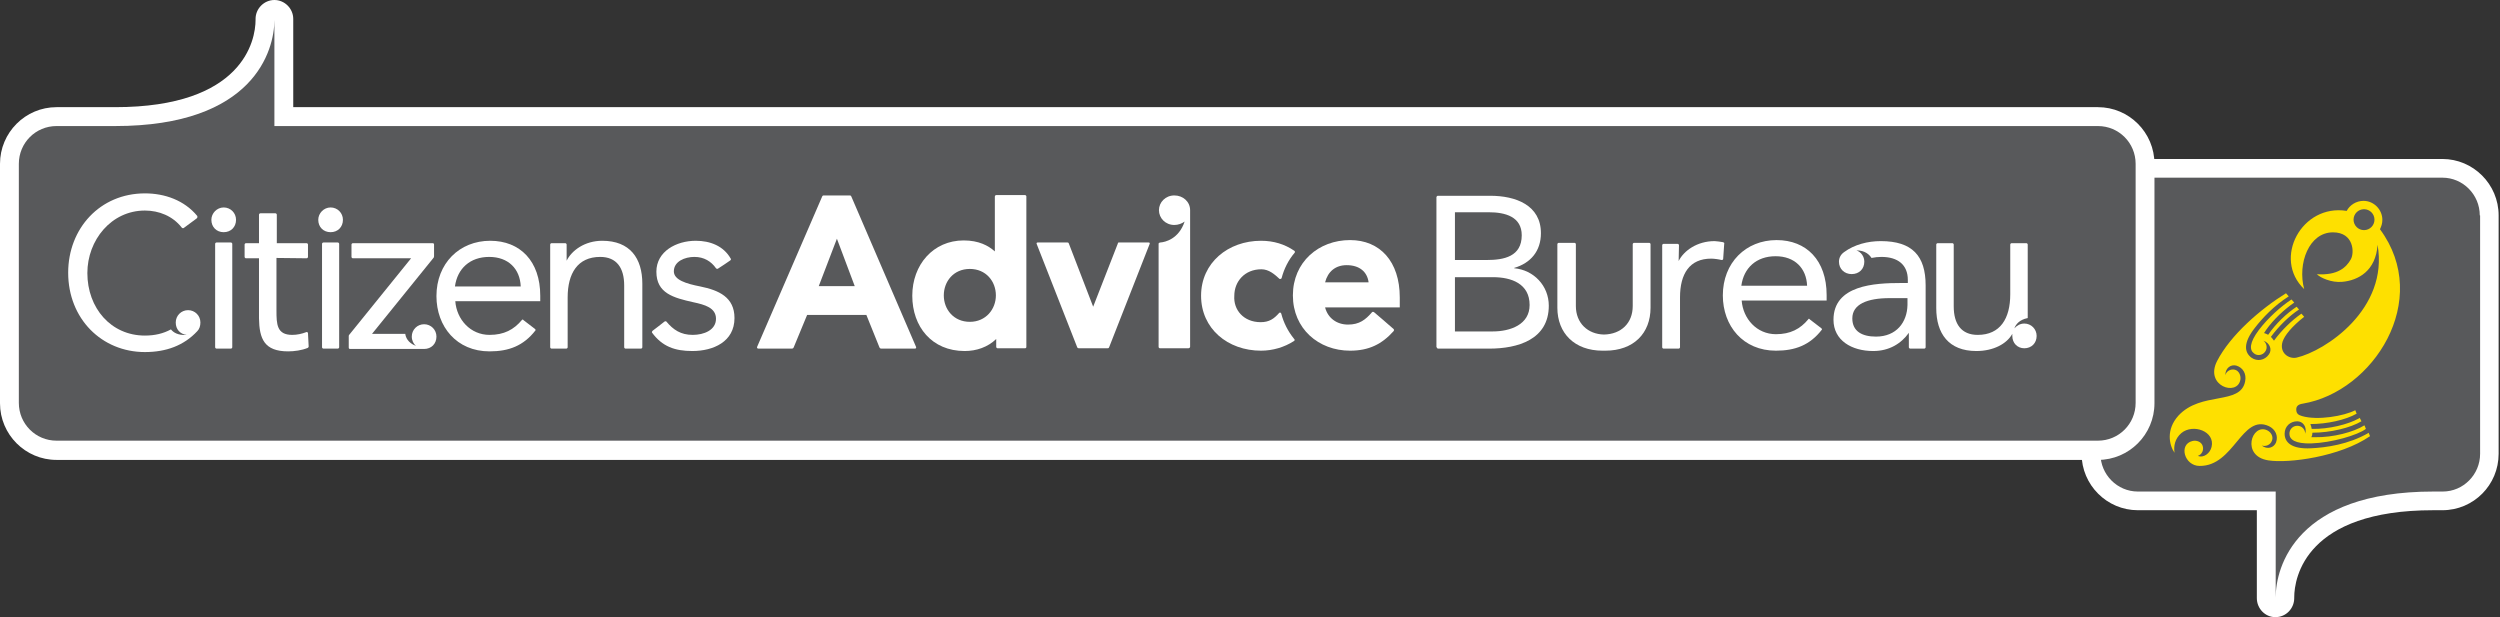
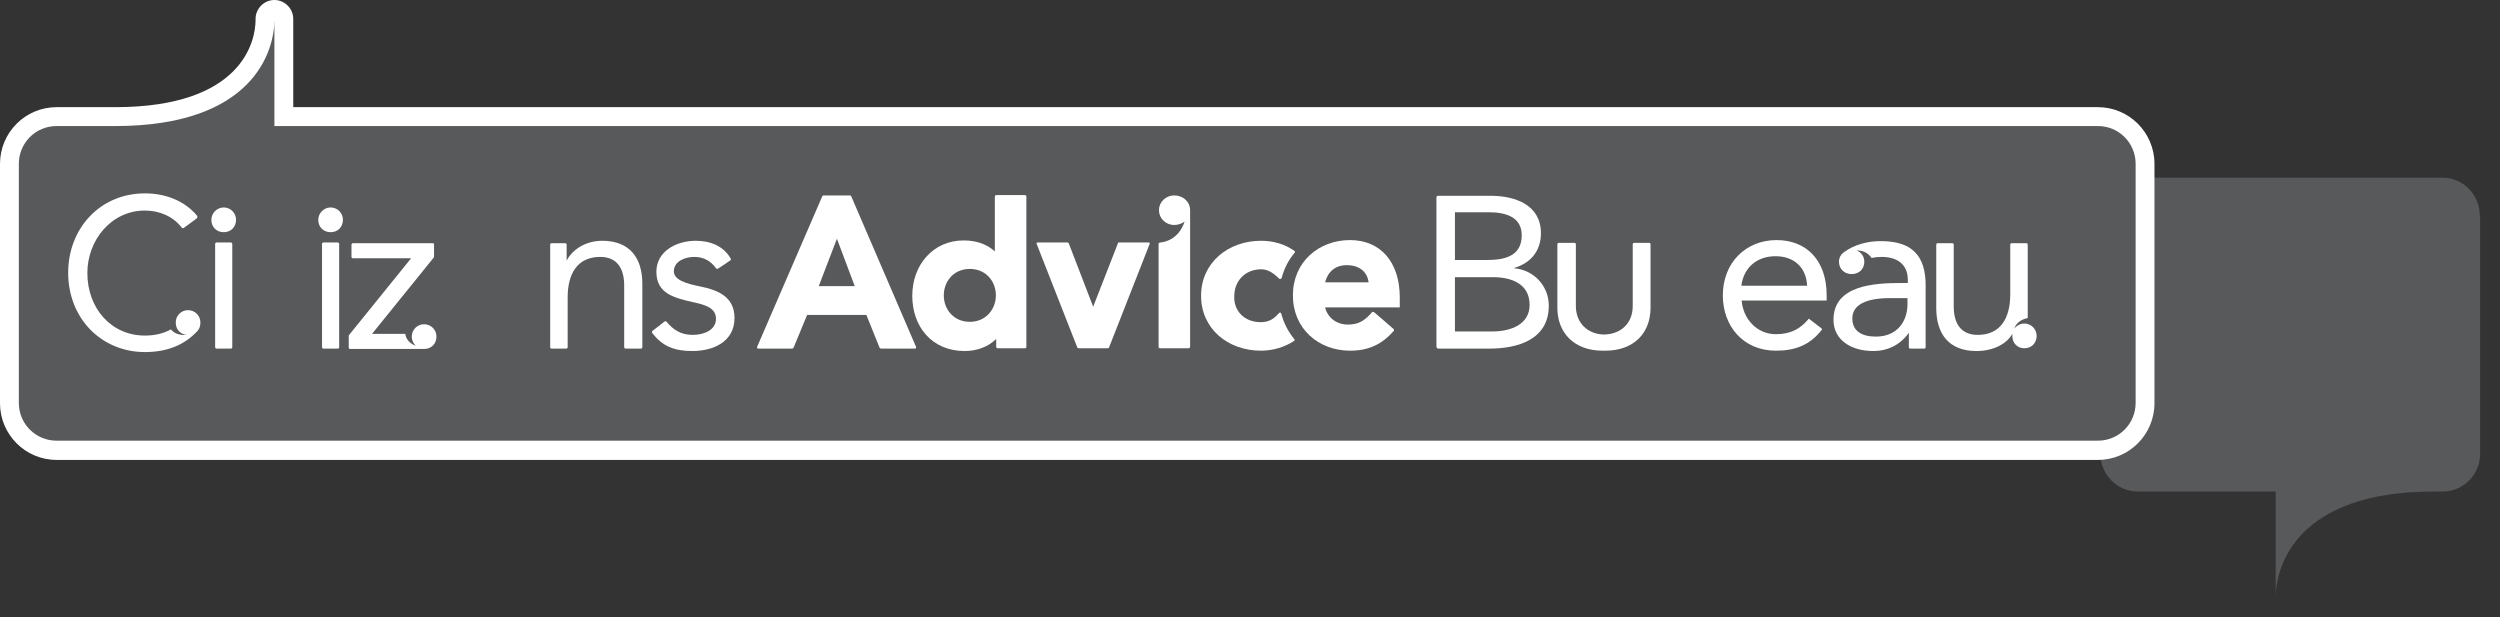
<svg xmlns="http://www.w3.org/2000/svg" width="239px" height="59px" viewBox="0 0 239 59" version="1.1">
  <rect x="0" y="0" width="239" height="59" fill="#333333" stroke="none" />
  <title>E86952CB-C70B-4305-A9B2-58BD849F98E0</title>
  <desc>Created with sketchtool.</desc>
  <defs />
  <g id="DESKTOP" stroke="none" stroke-width="1" fill="none" fill-rule="evenodd">
    <g id="CAB-77-TOPIC-&amp;-LEGAL-DETAILS" transform="translate(-130, -8)" fill-rule="nonzero">
      <g id="Group-16" transform="translate(0, -2)">
        <g id="LOGO-hor" transform="translate(130, 10)">
          <g id="Group-32" transform="translate(199, 15)">
            <g id="Group-29">
-               <path d="M20.328,42.18 C20.328,43.173 19.541,44 18.525,44 C17.541,44 16.754,43.173 16.754,42.18 L16.754,33.777 L5.377,33.777 C2.426,33.777 0,31.362 0,28.385 L0,5.591 C0,2.614 2.393,0.198 5.377,0.198 L34.492,0.198 C37.443,0.198 39.869,2.614 39.869,5.591 L39.869,28.385 C39.869,31.362 37.475,33.777 34.492,33.777 L33.607,33.777 C21.475,33.777 20.328,40.162 20.328,42.114 L20.328,42.18 Z" id="Shape" fill="#FFFFFF" />
              <path d="M38.066,5.591 C38.066,3.606 36.459,1.985 34.492,1.985 L5.377,1.985 C3.41,1.985 1.803,3.606 1.803,5.591 L1.803,28.385 C1.803,30.37 3.41,31.991 5.377,31.991 L18.557,31.991 L18.557,42.114 C18.557,39.203 20.492,31.991 33.639,31.991 L34.525,31.991 C36.492,31.991 38.098,30.37 38.098,28.385 L38.098,5.591 L38.066,5.591 Z" id="Shape" fill="#58595B" />
            </g>
-             <path d="M25.344,5.161 C25.639,4.598 26.262,4.202 26.951,4.202 C27.934,4.202 28.754,5.029 28.754,6.021 C28.754,6.352 28.656,6.65 28.525,6.914 C33.541,13.696 27.869,22.463 21.148,23.588 C20.689,23.654 20.492,23.853 20.525,24.217 C20.557,24.58 20.754,24.68 21.082,24.779 C22.557,25.209 25.082,24.779 26.164,24.217 L26.295,24.547 C25.246,25.143 23.475,25.54 21.869,25.54 C21.934,25.672 21.967,25.838 22,26.003 C23.639,26.036 25.475,25.573 26.492,25.011 L26.59,24.944 L26.754,25.275 C25.705,25.904 23.77,26.367 22.066,26.367 C22.066,26.532 22.033,26.665 21.967,26.797 L22.328,26.797 C24.033,26.83 26.033,26.301 27.016,25.672 L27.049,25.672 L27.18,26.003 C26.393,26.598 23.934,27.326 21.934,27.392 C20.426,27.426 19.869,27.029 19.869,26.466 C19.869,26.036 20.197,25.705 20.623,25.705 C21.049,25.705 21.377,26.036 21.377,26.466 C21.574,25.805 21.148,25.275 20.623,25.275 C19.934,25.275 19.41,25.771 19.41,26.466 C19.41,27.26 20.033,27.955 21.934,27.856 C23.377,27.789 25.508,27.492 27.41,26.4 L27.443,26.367 L27.574,26.698 C24.689,28.683 19.77,29.311 17.869,29.014 C15.213,28.617 16.262,25.441 17.738,26.135 C18.098,26.301 18.361,26.731 18.197,27.128 C18.066,27.525 17.607,27.723 17.213,27.591 C17.77,28.021 18.393,27.789 18.59,27.293 C18.82,26.665 18.525,26.036 17.902,25.738 C15.311,24.547 14.59,29.576 11.279,29.543 C9.836,29.543 9.246,27.492 10.59,27.161 C10.984,27.062 11.443,27.227 11.574,27.624 C11.705,28.021 11.508,28.451 11.115,28.583 C11.672,28.815 12.295,28.319 12.426,27.723 C12.787,26.235 10.656,25.474 9.541,26.4 C8.918,26.929 8.787,27.657 8.885,28.286 C8.361,27.525 8.066,26.069 9.246,24.746 C11.443,22.364 15.213,23.786 15.639,21.438 C15.77,20.743 15.443,20.147 14.787,19.949 C14.262,19.817 13.738,20.18 13.738,20.875 C13.836,20.478 14.262,20.247 14.656,20.346 C15.049,20.445 15.246,20.908 15.18,21.305 C14.885,22.926 11.738,21.901 12.951,19.519 C14.23,17.038 17.082,14.556 19.541,13.035 L19.803,13.332 C18.393,14.226 17.311,15.383 16.59,16.31 C15.41,17.798 15.574,18.692 16.23,19.188 C16.787,19.585 17.508,19.453 17.902,18.89 C18.23,18.46 18.033,17.798 17.377,17.567 C17.705,17.798 17.803,18.295 17.541,18.626 C17.311,18.956 16.82,19.056 16.492,18.791 C16.033,18.46 16.033,17.765 16.951,16.541 C17.803,15.417 19.049,14.292 20.066,13.63 L20.328,13.928 C19.41,14.556 18.361,15.516 17.639,16.541 L17.443,16.839 C17.574,16.872 17.705,16.938 17.836,17.005 C18.557,15.946 19.607,14.953 20.557,14.325 L20.787,14.589 C19.869,15.185 18.852,16.177 18.098,17.203 C18.197,17.302 18.295,17.435 18.393,17.567 C19.115,16.574 20.098,15.615 21.016,14.986 L21.279,15.284 C20.066,16.244 19.41,17.071 19.213,17.666 C18.885,18.725 19.803,19.353 20.557,19.188 C23.279,18.559 29.377,14.556 28.295,8.403 C28.131,10.917 26.426,11.811 24.918,11.943 C23.869,12.042 22.82,11.546 22.492,11.215 C24.492,11.347 25.311,10.553 25.738,9.792 C26.098,9.164 26.033,7.212 24.033,7.212 C21.738,7.212 20.623,10.189 21.279,12.638 C18.23,9.726 21.049,4.466 25.344,5.161 Z M26,6 C26,6.552 26.448,7 27,7 C27.552,7 28,6.552 28,6 C28,5.448 27.552,5 27,5 C26.448,5 26,5.448 26,6 Z" id="Combined-Shape" fill="#FEE000" />
          </g>
          <g id="Group-31">
            <g id="Group-28">
              <path d="M24.432,1.806 C24.432,0.821 25.251,0 26.233,0 C27.216,0 28.034,0.821 28.034,1.806 L28.034,10.245 L200.563,10.245 C203.544,10.245 205.967,12.675 205.967,15.663 L205.967,38.549 C205.967,41.537 203.544,43.967 200.563,43.967 L5.404,43.967 C2.424,43.967 0,41.537 0,38.549 L0,15.663 C0,12.675 2.424,10.245 5.404,10.245 L11.004,10.245 C23.253,10.245 24.432,3.842 24.432,1.904 L24.432,1.806 Z" id="Shape" fill="#FFFFFF" />
              <path d="M1.801,38.516 C1.801,40.519 3.406,42.128 5.404,42.128 L200.563,42.128 C202.561,42.128 204.166,40.519 204.166,38.516 L204.166,15.663 C204.166,13.66 202.561,12.051 200.563,12.051 L26.233,12.051 C26.233,12.051 26.233,4.827 26.233,1.904 C26.233,4.827 24.268,12.051 11.004,12.051 L5.404,12.051 C3.406,12.051 1.801,13.66 1.801,15.663 L1.801,38.516 Z" id="Shape" fill="#58595B" />
            </g>
            <g id="Group-30" transform="translate(6.223, 18.388)" fill="#FFFFFF">
              <g id="Group-25">
-                 <path d="M37.27,8.997 C37.499,7.29 38.711,6.173 40.545,6.173 C42.379,6.173 43.493,7.322 43.558,8.997 L37.27,8.997 Z M43.689,12.182 C42.903,13.134 41.953,13.627 40.578,13.627 C38.744,13.627 37.434,12.149 37.303,10.409 L45.425,10.409 L45.425,9.884 C45.425,6.567 43.493,4.63 40.643,4.63 C37.696,4.63 35.501,6.797 35.501,9.916 C35.501,12.839 37.434,15.203 40.578,15.203 C42.412,15.203 43.82,14.678 44.966,13.2 C44.999,13.167 44.966,13.101 44.934,13.069 C44.835,13.003 43.82,12.215 43.82,12.215 C43.787,12.149 43.722,12.149 43.689,12.182 Z" id="Shape" />
                <path d="M56.101,13.397 C57.084,14.743 58.296,15.17 59.966,15.17 C61.964,15.17 63.994,14.284 63.994,12.018 C63.994,10.015 62.488,9.358 60.719,8.997 C59.376,8.734 58.197,8.373 58.197,7.552 C58.197,6.6 59.245,6.173 60.162,6.173 C61.079,6.173 61.767,6.6 62.226,7.257 C62.259,7.29 62.324,7.355 62.422,7.29 C62.455,7.29 63.601,6.501 63.601,6.501 C63.667,6.436 63.667,6.37 63.634,6.337 C62.946,5.122 61.669,4.63 60.293,4.63 C58.427,4.63 56.527,5.648 56.527,7.585 C56.527,9.654 58.165,10.081 60.064,10.507 C61.145,10.737 62.226,11.033 62.226,12.084 C62.226,13.167 61.079,13.627 59.999,13.627 C58.852,13.627 58.132,13.134 57.477,12.346 C57.444,12.313 57.379,12.313 57.313,12.346 C57.248,12.412 56.167,13.233 56.167,13.233 C56.101,13.299 56.101,13.364 56.101,13.397" id="Shape" />
                <g id="Group" transform="translate(13.755, 1.313)">
                  <path d="M0.229,1.313 C0.229,2.003 0.721,2.496 1.408,2.496 C2.096,2.496 2.587,2.003 2.587,1.313 C2.587,0.657 2.063,0.131 1.408,0.131 C0.753,0.131 0.229,0.69 0.229,1.313" id="Shape" />
                  <path d="M0.59,3.612 C0.59,3.546 0.655,3.481 0.721,3.481 L2.096,3.481 C2.162,3.481 2.227,3.546 2.227,3.612 L2.227,13.496 C2.227,13.561 2.162,13.627 2.096,13.627 L0.721,13.627 C0.655,13.627 0.59,13.561 0.59,13.496 L0.59,3.612 Z" id="Shape" />
                </g>
-                 <path d="M20.207,6.272 L20.207,11.296 C20.207,12.609 20.24,13.627 21.714,13.627 C22.172,13.627 22.631,13.528 23.056,13.364 C23.089,13.331 23.22,13.364 23.22,13.463 C23.22,13.528 23.286,14.743 23.286,14.743 C23.286,14.776 23.253,14.842 23.187,14.875 C22.631,15.104 21.91,15.203 21.321,15.203 C19.028,15.203 18.569,13.988 18.537,12.051 L18.537,6.304 L17.292,6.304 C17.227,6.304 17.161,6.239 17.161,6.173 L17.161,4.991 C17.161,4.925 17.227,4.86 17.292,4.86 L18.537,4.86 L18.537,2.134 C18.537,2.069 18.602,2.003 18.668,2.003 L20.109,2.003 C20.174,2.003 20.24,2.069 20.24,2.134 L20.24,4.86 L23.089,4.86 C23.155,4.86 23.22,4.925 23.22,4.991 L23.22,6.173 C23.22,6.239 23.155,6.304 23.089,6.304 L20.207,6.272 Z" id="Shape" />
                <path d="M12.576,2.496 C12.543,2.528 11.332,3.415 11.332,3.415 C11.266,3.448 11.168,3.415 11.135,3.349 C10.284,2.266 8.974,1.74 7.631,1.74 C4.421,1.74 2.129,4.564 2.129,7.716 C2.129,11.066 4.389,13.693 7.631,13.693 C8.581,13.693 9.399,13.496 10.12,13.101 C10.349,13.397 10.808,13.693 11.626,13.627 C11.004,13.561 10.578,13.101 10.578,12.445 C10.578,11.788 11.102,11.263 11.757,11.263 C12.412,11.263 12.936,11.788 12.936,12.445 C12.936,12.773 12.838,13.069 12.642,13.266 C11.364,14.645 9.661,15.269 7.631,15.269 C3.504,15.269 0.295,12.084 0.295,7.684 C0.295,3.448 3.341,0.099 7.631,0.099 C9.53,0.099 11.397,0.755 12.642,2.266 C12.642,2.331 12.674,2.43 12.576,2.496" id="Shape" />
                <g id="Group-15" transform="translate(23.908, 1.313)">
                  <path d="M0.295,1.313 C0.295,2.003 0.786,2.496 1.474,2.496 C2.162,2.496 2.653,2.003 2.653,1.313 C2.653,0.657 2.129,0.131 1.474,0.131 C0.819,0.131 0.295,0.69 0.295,1.313" id="Shape" />
                  <path d="M0.655,3.612 C0.655,3.546 0.721,3.481 0.786,3.481 L2.162,3.481 C2.227,3.481 2.293,3.546 2.293,3.612 L2.293,13.496 C2.293,13.561 2.227,13.627 2.162,13.627 L0.786,13.627 C0.721,13.627 0.655,13.561 0.655,13.496 L0.655,3.612 Z" id="Shape" />
                </g>
                <path d="M29.344,13.528 L32.521,13.528 C32.554,13.824 32.75,14.382 33.536,14.678 C33.307,14.481 33.143,14.152 33.143,13.791 C33.143,13.134 33.667,12.609 34.322,12.609 C34.977,12.609 35.501,13.134 35.501,13.791 C35.501,14.481 35.01,14.973 34.322,14.973 L27.248,14.973 C27.183,14.973 27.117,14.94 27.117,14.842 L27.117,13.725 C27.117,13.66 27.15,13.627 27.183,13.594 L33.078,6.304 L27.51,6.304 C27.445,6.304 27.379,6.239 27.379,6.173 L27.379,4.991 C27.379,4.925 27.445,4.86 27.51,4.86 L35.141,4.86 C35.239,4.86 35.272,4.925 35.272,4.991 L35.272,6.107 C35.272,6.173 35.239,6.239 35.239,6.239 L29.344,13.528 Z" id="Shape" />
                <path d="M53.58,14.94 C53.514,14.94 53.449,14.875 53.449,14.809 L53.449,8.899 C53.449,7.224 52.728,6.173 51.156,6.173 C48.995,6.173 48.045,7.749 48.045,10.048 L48.045,14.809 C48.045,14.875 47.979,14.94 47.914,14.94 L46.506,14.94 C46.44,14.94 46.375,14.875 46.375,14.809 L46.375,4.991 C46.375,4.925 46.44,4.86 46.506,4.86 L47.816,4.86 C47.881,4.86 47.947,4.925 47.947,4.991 L47.947,6.534 C48.438,5.549 49.682,4.63 51.353,4.63 C54.005,4.63 55.184,6.304 55.184,8.734 L55.184,14.809 C55.184,14.875 55.119,14.94 55.053,14.94 L53.58,14.94 Z" id="Shape" />
              </g>
              <g id="Group-26" transform="translate(65.828, 0)">
                <path d="M48.471,12.412 C49.289,12.412 49.748,12.084 50.239,11.525 C50.305,11.46 50.403,11.493 50.436,11.591 C50.665,12.478 51.091,13.299 51.647,13.988 C51.746,14.087 51.746,14.152 51.647,14.218 C50.73,14.809 49.617,15.137 48.503,15.137 C45.327,15.137 42.772,13.036 42.772,9.884 C42.772,6.731 45.359,4.63 48.503,4.63 C49.715,4.63 50.763,4.958 51.68,5.582 C51.778,5.648 51.746,5.746 51.713,5.779 C51.123,6.469 50.698,7.322 50.468,8.209 C50.436,8.275 50.305,8.307 50.272,8.275 C49.813,7.848 49.257,7.355 48.536,7.355 C46.931,7.355 45.949,8.537 45.949,9.884 C45.851,11.23 46.833,12.412 48.471,12.412" id="Shape" />
                <path d="M54.628,8.603 L58.787,8.603 C58.656,7.585 57.903,6.961 56.691,6.961 C55.61,6.961 54.89,7.585 54.628,8.603 Z M61.8,11 L54.628,11 C54.89,12.018 55.741,12.642 56.822,12.642 C57.903,12.642 58.492,12.182 59.114,11.46 C59.147,11.427 59.213,11.394 59.311,11.46 C59.344,11.493 60.785,12.707 61.178,13.069 C61.243,13.134 61.21,13.233 61.178,13.266 C60.064,14.513 58.82,15.137 57.018,15.137 C54.005,15.137 51.549,13.036 51.549,9.851 C51.549,6.666 54.005,4.564 57.018,4.564 C59.868,4.564 61.767,6.6 61.767,10.048 L61.767,11 L61.8,11 Z" id="Shape" />
                <path d="M18.176,9.851 C18.176,11.197 19.126,12.379 20.666,12.379 C22.205,12.379 23.155,11.164 23.155,9.851 C23.155,8.504 22.205,7.322 20.666,7.322 C19.093,7.322 18.176,8.537 18.176,9.851 M20.174,15.17 C17.03,15.17 15.163,12.839 15.163,9.884 C15.163,6.928 17.161,4.597 20.076,4.597 C21.517,4.597 22.434,5.09 23.056,5.648 L23.056,0.394 C23.056,0.361 23.089,0.263 23.187,0.263 L25.938,0.263 C26.004,0.263 26.069,0.328 26.069,0.361 L26.069,14.776 C26.069,14.875 26.004,14.907 25.938,14.907 L23.318,14.907 C23.253,14.907 23.187,14.842 23.187,14.776 L23.187,14.021 C22.369,14.809 21.288,15.17 20.174,15.17" id="Shape" />
                <path d="M38.875,4.794 C39.333,4.761 40.643,4.466 41.2,2.791 C40.938,2.988 40.578,3.119 40.217,3.119 C39.366,3.119 38.744,2.463 38.744,1.707 C38.744,0.952 39.366,0.296 40.217,0.296 C41.036,0.296 41.724,0.887 41.724,1.707 L41.724,14.776 C41.724,14.842 41.626,14.907 41.56,14.907 L38.842,14.907 C38.776,14.907 38.711,14.842 38.711,14.776 L38.711,4.893 C38.744,4.827 38.809,4.794 38.875,4.794" id="Shape" />
                <path d="M34.912,4.794 L37.761,4.794 C37.827,4.794 37.892,4.827 37.859,4.925 L33.995,14.776 C33.962,14.842 33.962,14.907 33.831,14.907 L31.113,14.907 C30.949,14.907 30.949,14.842 30.916,14.776 L27.052,4.925 C27.019,4.827 27.085,4.794 27.15,4.794 L29.999,4.794 C30.032,4.794 30.098,4.794 30.13,4.893 L32.456,10.934 L34.814,4.893 C34.814,4.794 34.879,4.794 34.912,4.794" id="Shape" />
                <path d="M6.223,8.964 L9.661,8.964 L7.958,4.433 L6.223,8.964 Z M9.203,0.296 C9.301,0.296 9.334,0.394 9.334,0.394 L15.524,14.776 C15.556,14.875 15.524,14.94 15.393,14.94 L12.216,14.94 C12.085,14.94 12.052,14.875 12.019,14.809 L10.775,11.722 L5.109,11.722 L3.832,14.809 C3.799,14.875 3.766,14.94 3.635,14.94 L0.459,14.94 C0.36,14.94 0.295,14.875 0.328,14.776 L6.55,0.394 C6.55,0.394 6.583,0.296 6.681,0.296 L9.203,0.296 Z" id="Shape" />
              </g>
              <g id="Group-27" transform="translate(131.002, 0.328)">
                <path d="M29.246,8.603 C29.475,6.896 30.687,5.779 32.521,5.779 C34.355,5.779 35.469,6.928 35.534,8.603 L29.246,8.603 Z M35.665,11.788 C34.879,12.74 33.929,13.233 32.554,13.233 C30.72,13.233 29.41,11.755 29.279,10.015 L37.401,10.015 L37.401,9.49 C37.401,6.173 35.469,4.236 32.619,4.236 C29.672,4.236 27.478,6.403 27.478,9.522 C27.478,12.445 29.41,14.809 32.554,14.809 C34.388,14.809 35.796,14.284 36.942,12.806 C36.975,12.773 36.942,12.707 36.91,12.675 C36.811,12.609 35.796,11.821 35.796,11.821 C35.731,11.722 35.665,11.755 35.665,11.788 Z" id="Shape" />
                <path d="M1.867,7.782 L5.502,7.782 C7.271,7.782 9.006,8.406 9.006,10.442 C9.006,12.313 7.172,12.97 5.469,12.97 L1.867,12.97 L1.867,7.782 Z M1.867,1.576 L5.109,1.576 C6.681,1.576 8.253,2.003 8.253,3.776 C8.253,5.812 6.55,6.14 4.913,6.14 L1.867,6.14 L1.867,1.576 Z M0.131,14.481 C0.131,14.546 0.197,14.612 0.262,14.612 L5.142,14.612 C7.86,14.612 10.84,13.758 10.84,10.507 C10.84,8.603 9.399,7.093 7.533,6.928 L7.533,6.896 C9.105,6.436 10.087,5.287 10.087,3.579 C10.087,0.887 7.664,0 5.24,0 L0.229,0 C0.131,0 0.098,0.131 0.098,0.131 L0.098,14.481 L0.131,14.481 Z" id="Shape" />
                <path d="M55.152,13.397 C55.152,13.331 55.152,13.266 55.152,13.2 C54.628,14.152 53.35,14.842 51.713,14.842 C49.06,14.842 47.881,13.167 47.881,10.737 L47.881,4.663 C47.881,4.597 47.947,4.531 48.012,4.531 L49.42,4.531 C49.486,4.531 49.551,4.597 49.551,4.663 L49.551,10.573 C49.551,12.248 50.272,13.299 51.844,13.299 C54.005,13.299 54.955,11.722 54.955,9.424 L54.955,4.663 C54.955,4.597 55.021,4.531 55.086,4.531 L56.494,4.531 C56.56,4.531 56.625,4.597 56.625,4.663 L56.625,11.69 C55.807,11.854 55.479,12.313 55.348,12.675 C55.577,12.412 55.905,12.215 56.298,12.215 C56.953,12.215 57.477,12.74 57.477,13.397 C57.477,14.087 56.986,14.579 56.298,14.579 C55.643,14.579 55.152,14.087 55.152,13.397" id="Shape" />
-                 <path d="M23.253,6.239 C23.744,5.254 25.021,4.334 26.692,4.334 C26.855,4.334 27.281,4.4 27.478,4.433 C27.609,4.466 27.641,4.531 27.609,4.597 C27.609,4.63 27.543,5.648 27.51,6.042 C27.51,6.14 27.379,6.14 27.347,6.14 C27.117,6.075 26.626,6.009 26.364,6.009 C24.301,6.009 23.384,7.454 23.384,9.719 L23.384,13.922 L23.384,14.481 C23.384,14.546 23.318,14.612 23.253,14.612 L21.812,14.612 C21.746,14.612 21.681,14.546 21.681,14.481 L21.681,4.728 C21.681,4.663 21.746,4.597 21.812,4.597 L23.155,4.597 C23.22,4.597 23.286,4.663 23.286,4.728 L23.253,6.239 Z" id="Shape" />
                <path d="M45.13,9.785 L43.427,9.785 C41.266,9.785 39.857,10.376 39.857,11.722 C39.857,12.97 40.807,13.463 42.117,13.463 C44.082,13.463 45.097,12.084 45.13,10.442 L45.13,9.785 Z M39.071,5.385 C40.054,4.663 41.331,4.334 42.576,4.334 C45.589,4.334 46.866,5.746 46.866,8.57 L46.866,14.481 C46.866,14.546 46.8,14.612 46.735,14.612 L45.392,14.612 C45.327,14.612 45.261,14.546 45.261,14.481 L45.261,13.101 C44.541,14.119 43.394,14.842 41.855,14.842 C39.792,14.842 38.056,13.824 38.056,11.854 C38.056,8.537 41.986,8.34 44.508,8.34 L45.163,8.34 L45.163,8.045 C45.163,6.6 44.213,5.845 42.641,5.845 C42.314,5.845 42.019,5.878 41.691,5.943 C41.495,5.648 41.102,5.221 40.25,5.221 C40.709,5.385 41.003,5.812 41.003,6.304 C41.003,6.994 40.512,7.487 39.792,7.487 C39.104,7.487 38.58,6.994 38.58,6.304 C38.58,5.943 38.744,5.615 39.071,5.385 Z" id="Shape" />
                <path d="M13.297,4.499 C13.362,4.499 13.428,4.564 13.428,4.63 L13.428,10.54 C13.428,12.182 14.574,13.233 16.113,13.266 C17.751,13.233 18.864,12.182 18.864,10.54 L18.864,4.63 C18.864,4.564 18.93,4.499 18.995,4.499 L20.436,4.499 C20.502,4.499 20.567,4.564 20.567,4.63 L20.567,10.704 C20.567,13.134 18.962,14.809 16.244,14.809 L16.113,14.809 L15.982,14.809 C13.297,14.809 11.659,13.134 11.659,10.704 L11.659,4.63 C11.659,4.564 11.725,4.499 11.79,4.499 L13.297,4.499 Z" id="Shape" />
              </g>
            </g>
          </g>
        </g>
      </g>
    </g>
  </g>
</svg>